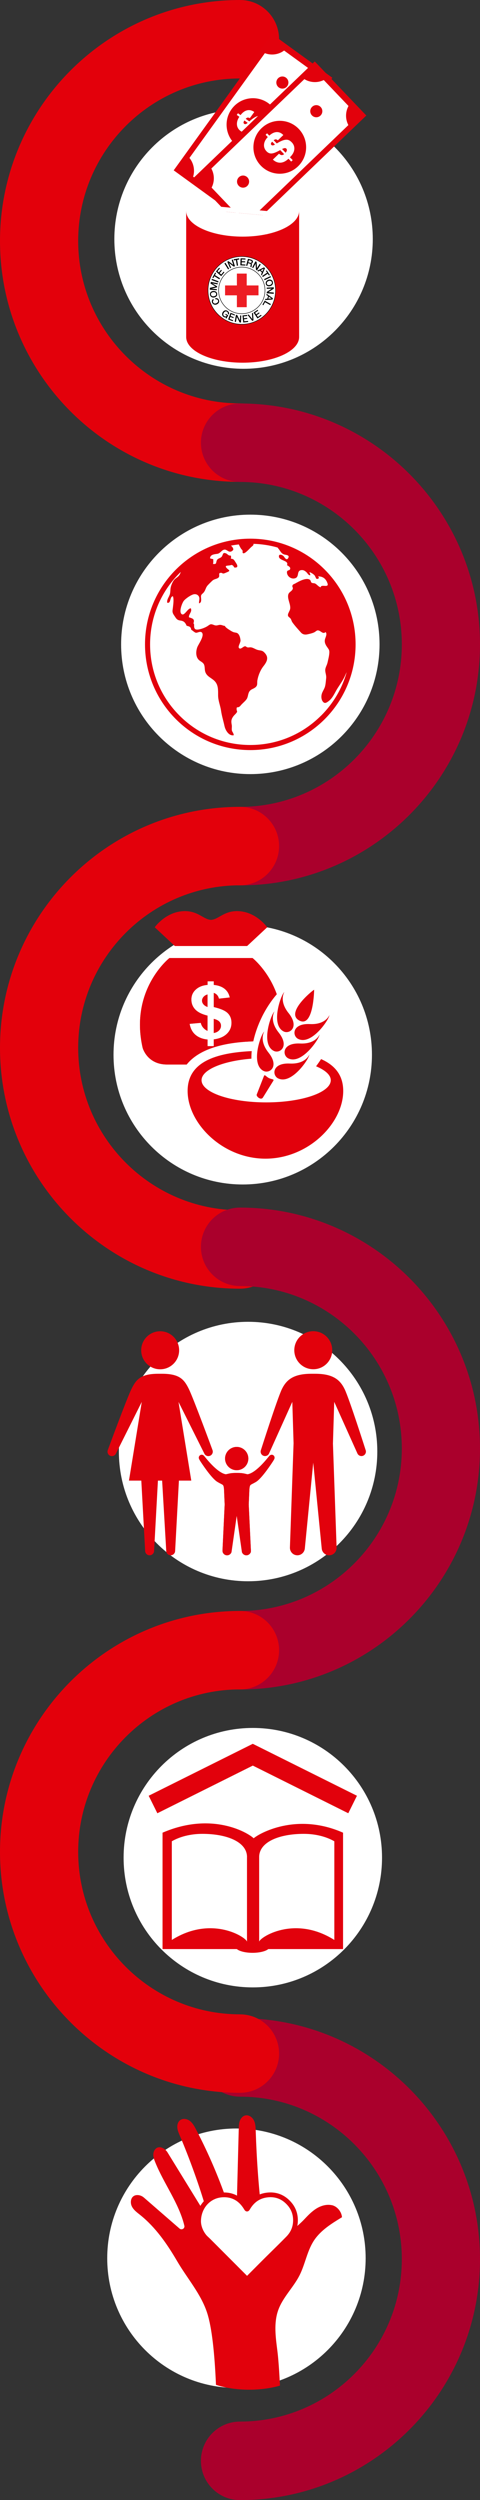
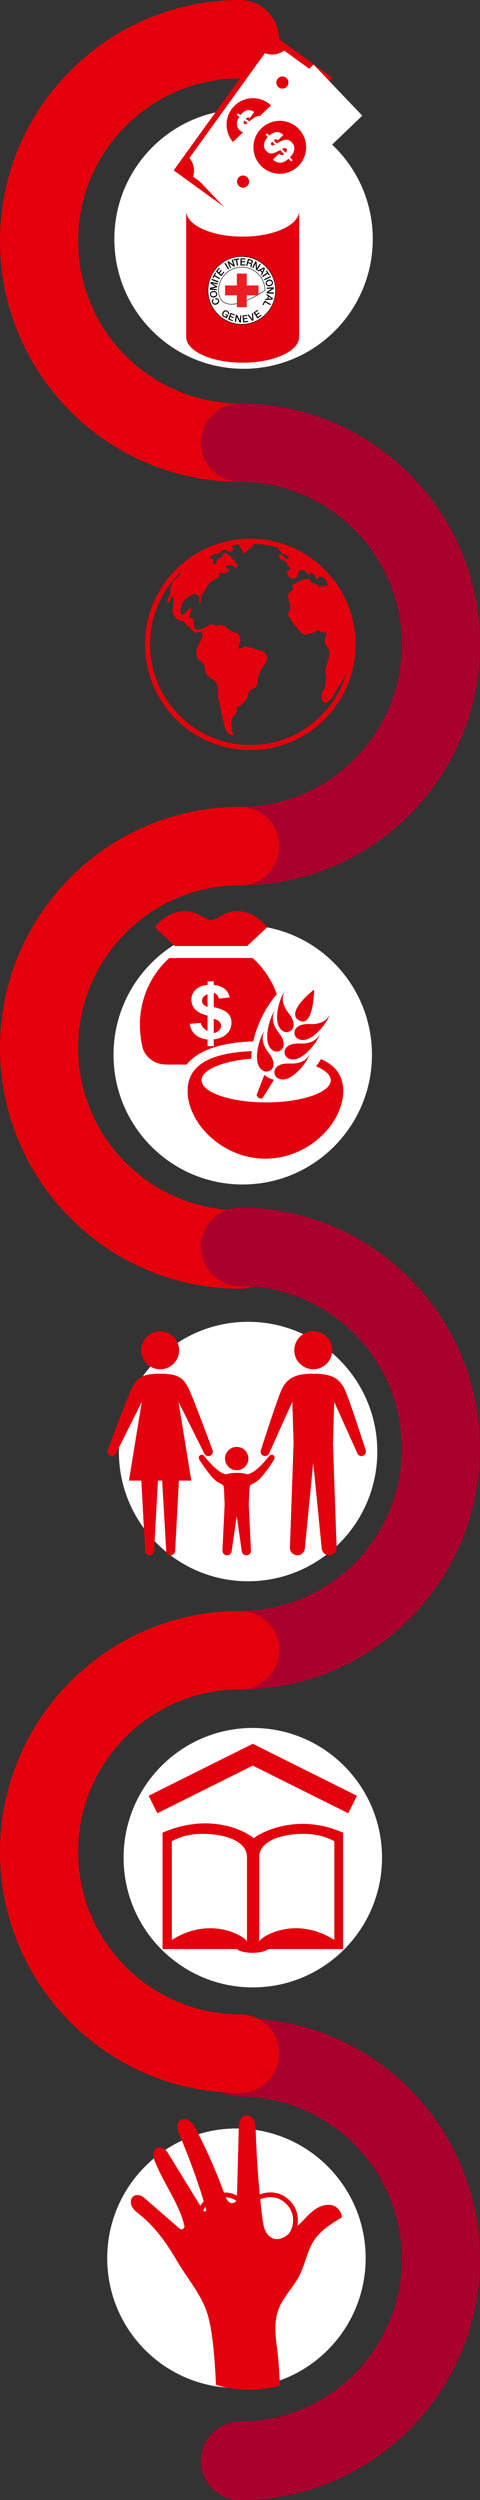
<svg xmlns="http://www.w3.org/2000/svg" width="202" height="1051" viewBox="0 0 202 1051" fill="none">
  <rect x="0" y="0" width="202" height="1051" fill="#333333" stroke="none" />
-   <path d="M159.722 270.888C159.722 301.005 135.376 325.423 105.346 325.423C75.305 325.423 50.959 301.005 50.971 270.888C50.971 240.771 75.317 216.354 105.346 216.354C135.387 216.354 159.722 240.771 159.722 270.888Z" fill="white" />
-   <path d="M105.335 226.447C80.86 226.447 61.023 246.343 61.023 270.888C61.023 295.434 80.86 315.329 105.335 315.329C129.809 315.329 149.658 295.434 149.658 270.888C149.658 246.343 129.821 226.447 105.335 226.447Z" fill="white" />
  <path d="M105.335 226.447C80.86 226.447 61.023 246.343 61.023 270.888C61.023 295.434 80.86 315.329 105.335 315.329C129.809 315.329 149.646 295.434 149.646 270.888C149.646 246.343 129.809 226.447 105.335 226.447ZM135.155 300.795C127.194 308.779 116.596 313.185 105.335 313.185C94.074 313.185 83.475 308.779 75.515 300.795C67.543 292.811 63.161 282.182 63.161 270.888C63.161 259.594 67.543 248.965 75.515 240.981C75.701 240.795 75.898 240.62 76.084 240.433C75.933 240.888 75.77 241.343 75.503 241.739C74.875 242.671 73.829 243.044 73.167 243.93C72.563 244.734 72.086 245.946 71.865 246.844C71.621 247.811 71.773 249 71.424 249.967C70.994 251.203 70.204 251.937 70.355 253.359C72.063 253.872 71.319 250.818 72.772 250.655C73.225 251.797 72.935 253.918 72.795 255.154C72.609 256.855 72.284 257.287 73.307 258.755C74.108 259.921 74.376 260.69 75.933 260.876C77.362 261.051 77.955 261.692 78.559 263.079C79.663 263.312 80.326 263.499 80.465 264.723C80.942 264.991 81.848 265.853 82.348 265.981C83.08 266.168 84.3 265.131 84.986 265.935C86.136 267.275 83.522 270.795 83.057 272.007C82.371 273.779 82.266 276.389 83.952 277.66C84.812 278.313 85.73 278.627 86.009 279.816C86.264 280.912 86.067 281.832 86.555 282.87C87.31 284.49 89.042 285.026 90.274 286.261C91.889 287.881 91.784 289.991 91.784 292.287C91.784 294.583 92.702 296.518 93.016 298.721C93.342 300.993 94.016 303.103 94.492 305.294C94.852 306.949 96.27 309.443 98.327 309.105C98.466 308.324 97.665 307.707 97.56 306.938C97.467 306.238 97.665 305.504 97.525 304.746C97.246 303.254 97.258 302.38 98.246 301.075C98.594 300.62 99.071 300.236 99.431 299.781C100.128 298.884 99.594 299.152 99.57 298.173C99.536 296.949 99.896 297.555 100.628 297.171C101.012 296.972 101.43 296.378 101.72 296.075C102.36 295.411 103.347 294.606 103.847 293.814C104.405 292.928 104.335 291.681 104.905 290.76C105.567 289.711 106.485 289.7 107.403 289.012C108.589 288.126 108.1 287.182 108.321 285.958C108.682 283.919 109.6 281.658 110.89 280.038C112.505 277.986 113.202 276.25 111.227 274.28C110.25 273.312 109.751 273.569 108.461 273.231C107.473 272.974 106.59 272.252 105.59 272.135C104.998 272.065 104.637 272.275 104.091 272.135C103.58 271.995 103.65 271.692 103.103 271.692C102.302 271.692 101.186 273.382 100.5 272.31C100.128 271.716 101.267 270.061 101.221 269.257C101.163 268.277 100.791 266.669 99.826 266.133C99.466 265.935 98.653 265.9 98.211 265.725C97.688 265.527 97.177 265.201 96.7 264.897C96.084 264.501 94.91 263.814 94.632 263.114C93.876 263.079 93.376 262.671 92.609 262.683C91.924 262.683 91.471 263.009 90.727 262.928C90.076 262.858 89.379 262.345 88.681 262.438C88.217 262.508 87.519 263.114 87.124 263.336C86.055 263.942 84.916 264.373 83.742 264.594C81.918 264.932 81.593 264.233 81.697 262.543L81.418 261.995C82.092 260.107 80.872 259.967 79.524 259.513C79.338 258.161 80.988 257.205 80.302 255.725C78.908 255.655 77.374 259.606 76.2 257.893C75.422 256.762 76.607 253.615 77.293 252.66C77.99 251.692 80.5 249.956 81.686 249.804C82.604 249.688 83.417 250.096 83.766 250.911C84.149 251.797 83.65 252.636 83.766 253.639C84.939 253.359 84.637 251.855 84.591 251.051C84.509 249.711 85.207 249.804 85.892 248.837C86.52 247.951 86.613 246.937 87.391 246.086C87.996 245.422 88.705 244.722 89.379 244.105C90.134 243.405 90.994 243.464 91.773 242.951C92.958 242.17 91.389 240.713 93.132 240.818C93.748 240.853 93.446 241.238 94.271 241.063C94.62 240.981 95.271 240.655 95.631 240.515C97.293 239.839 96.119 239.653 95.352 238.767C94.376 237.648 95.759 237.846 96.758 237.671C97.49 237.543 97.339 237.31 97.99 237.741C98.559 238.126 98.222 238.627 99.048 238.604C100.628 238.545 99.536 236.96 99.175 236.436C98.571 235.538 98.42 234.909 97.153 234.874C97.269 234.466 97.293 233.942 97.107 233.545C96.038 233.685 95.852 232.904 95.038 232.601C93.679 232.077 93.899 233.196 93.342 233.965C92.772 234.757 91.68 234.618 91.25 235.573C90.82 236.576 91.227 237.333 89.623 237.065C89.844 236.459 89.762 235.69 89.727 235.049C89.263 234.99 88.832 234.874 88.403 234.734C88.403 233.126 90.181 232.997 91.389 232.834C92.737 232.659 93.179 231.284 94.388 231.051C95.515 230.83 96.317 232.659 97.711 231.599C98.501 230.993 98.141 230.643 97.851 230.06C97.769 229.909 97.374 229.559 97.269 229.408C97.269 229.396 97.246 229.373 97.246 229.361C98.327 229.151 99.408 228.988 100.512 228.872C100.721 229.466 101.163 230.2 101.407 230.62C101.593 230.923 101.93 231.133 102.069 231.459C102.232 231.844 101.848 232.31 102.325 232.566C103.069 232.962 105.23 230.375 105.741 229.955C106.404 229.419 106.811 229.128 106.659 228.615C110.134 228.72 113.528 229.244 116.793 230.165C117.06 230.492 117.328 230.83 117.583 231.203C118.153 232.007 118.525 232.729 119.559 233.079C120.163 233.289 122.081 233.254 121.279 234.618C120.547 235.888 119.733 234.221 119.361 233.825C118.85 233.277 117.328 232.659 117.374 233.93C117.444 235.818 121.697 235.515 120.779 237.59C121.291 237.893 122.29 238.394 122.127 239.128C121.918 240.049 120.733 239.454 120.756 240.632C120.791 242.298 122.604 243.662 124.277 243.067C126.067 242.426 124.719 239.932 126.776 239.676C127.589 239.571 128.066 239.816 128.786 240.387C129.379 240.853 129.762 241.925 130.576 241.832C130.657 241.331 130.285 240.958 130.216 240.503C130.843 240.667 132.11 241.447 132.47 242.007C133.016 242.834 132.958 244.035 134.295 242.963C134.097 242.799 133.993 242.426 133.888 242.298C135.596 242.298 136.793 243.009 137.525 244.501C139.164 247.823 135.143 245.189 134.934 246.914C133.946 246.599 133.504 245.795 132.645 245.317C132.238 245.095 131.482 245.212 131.169 244.979C130.739 244.664 130.843 244.081 130.46 243.778C128.972 242.555 125.567 244.536 124.196 245.317C123.824 245.527 123.429 245.55 123.173 245.958C122.743 246.646 123.348 246.832 123.22 247.473C123.022 248.394 121.825 248.813 121.465 249.559C120.593 251.331 122.36 253.872 122.127 255.83C121.999 256.925 120.826 258.103 121.267 259.023C121.465 259.42 122.139 259.746 122.395 260.212C122.627 260.632 122.732 261.18 123.045 261.622C124.045 263.033 125.497 264.618 126.671 265.935C127.345 266.681 128.252 266.891 129.263 266.692C130.099 266.518 131.355 266.238 132.133 265.877C133.167 265.387 133.307 264.688 134.388 265.154C135.248 265.527 136.015 266.634 137.014 265.713C137.839 266.529 136.921 267.951 136.735 268.849C136.491 270.014 136.956 271.016 137.665 272.007C138.513 273.196 138.722 273.406 138.548 274.979C138.409 276.215 138.095 277.345 137.828 278.569C137.572 279.734 136.828 280.632 136.875 281.867C136.91 283.01 137.409 283.93 137.258 285.154C137.13 286.238 137.061 287.52 136.782 288.581C136.491 289.665 135.736 290.62 135.41 291.728C135.108 292.777 135.19 294.152 135.922 295.014C136.689 295.923 137.444 295.399 138.351 294.711C140.117 293.359 140.93 291.075 142.104 289.257C143.313 287.392 144.521 285.702 145.323 283.779C145.498 283.371 145.695 282.963 145.904 282.567C143.964 289.385 140.326 295.632 135.19 300.784" fill="#E2010C" />
  <path d="M156.526 443.407C156.526 473.524 132.18 497.941 102.15 497.941C72.11 497.941 47.763 473.524 47.775 443.407C47.775 413.29 72.121 388.873 102.15 388.873C132.191 388.873 156.526 413.29 156.526 443.407Z" fill="white" />
  <path d="M86.787 403.314C63.556 403.314 63.522 439.515 86.787 439.515C110.053 439.515 110.053 403.314 86.787 403.314Z" fill="white" />
  <path d="M141.07 454.654C141.07 448.792 128.194 444.037 112.307 444.037C96.421 444.037 83.545 448.792 83.545 454.654C83.545 460.517 96.421 465.272 112.307 465.272C128.194 465.272 141.07 460.517 141.07 454.654Z" fill="white" />
  <path d="M92.284 429.456C92.761 429.946 92.993 430.528 92.993 431.216C92.993 431.974 92.726 432.638 92.156 433.209C91.587 433.769 90.866 434.118 89.96 434.258V428.314C91.029 428.582 91.808 428.955 92.296 429.456M85.032 420.703C85.032 421.239 85.23 421.74 85.614 422.195C85.997 422.673 86.578 423.034 87.345 423.326V418.057C86.636 418.244 86.067 418.605 85.648 419.083C85.23 419.584 85.021 420.109 85.021 420.703M101.325 383.127C94.55 382.381 92.18 386.554 88.798 386.717C85.393 386.554 83.045 382.381 76.258 383.127C69.344 383.908 65.137 389.805 65.137 389.805L73.574 397.684H103.998L112.447 389.805C112.447 389.805 108.24 383.896 101.325 383.127ZM78.548 447.51H70.297C61.86 447.51 60.024 440.459 60.024 440.459C54.492 416.018 71.296 402.754 71.296 402.754H106.288C106.288 402.754 112.923 407.999 116.479 417.964C114.144 420.68 111.994 423.885 110.204 427.533C108.519 430.983 107.322 434.444 106.578 437.778C98.037 438.069 84.893 439.584 78.559 447.522M87.345 426.985V433.361C86.706 433.104 86.113 432.673 85.579 432.09C85.044 431.496 84.695 430.796 84.498 429.992L79.803 430.412C80.163 432.405 80.988 433.955 82.29 435.051C83.591 436.146 85.276 436.811 87.357 437.009V439.783H89.972V436.939C92.307 436.647 94.132 435.878 95.457 434.619C96.77 433.361 97.421 431.81 97.421 429.981C97.421 428.326 96.909 426.974 95.852 425.925C94.817 424.876 92.853 424.025 89.972 423.349V417.393C91.145 417.813 91.854 418.64 92.133 419.829L96.689 419.328C96.386 417.813 95.654 416.589 94.527 415.68C93.4 414.782 91.877 414.223 89.972 414.036V412.521H87.357V414.036C85.288 414.2 83.638 414.852 82.394 415.994C81.151 417.125 80.535 418.524 80.535 420.179C80.535 421.834 81.081 423.221 82.185 424.386C83.289 425.54 85.009 426.391 87.368 426.962M135.12 445.225C134.446 446.298 133.725 447.277 133.016 448.256C136.828 449.853 139.199 451.881 139.199 454.107C139.199 459.258 127.032 463.431 112.017 463.431C97.002 463.431 84.823 459.258 84.823 454.107C84.823 449.701 93.795 446.018 105.8 445.051C105.8 444.013 105.823 442.976 105.927 441.869C90.622 442.591 78.954 446.508 78.954 458.617C78.954 472.207 93.621 487.091 111.703 487.091C129.786 487.091 144.44 472.207 144.44 458.617C144.44 451.939 140.861 447.766 135.12 445.225ZM110.727 461.263L115.062 454.282C115.422 453.594 114.213 453.757 113.121 453.186C112.029 452.626 111.447 451.566 111.11 452.254L108.042 460.109C107.671 460.855 109.913 462.848 110.727 461.251M112.993 442.498C108.821 437.265 111.227 433.629 111.227 433.629C109.844 434.643 105.242 447.312 110.89 450.202C113.435 451.496 117.7 448.384 112.993 442.498ZM117.281 434.072C113.098 428.838 115.527 425.19 115.527 425.19C114.144 426.204 109.53 438.873 115.189 441.776C117.723 443.081 121.976 439.957 117.281 434.072ZM121.453 425.901C117.258 420.68 119.675 417.02 119.675 417.02C118.304 418.034 113.69 430.692 119.35 433.605C121.883 434.887 126.137 431.787 121.465 425.901M116.991 453.314C122.65 456.216 130.169 445.027 130.181 443.326C130.181 443.326 128.647 447.405 121.976 447.102C114.469 446.741 114.469 452.02 116.991 453.326M121.267 444.899C126.927 447.801 134.457 436.612 134.481 434.899C134.481 434.899 132.935 439.002 126.265 438.675C118.746 438.326 118.734 443.605 121.267 444.899ZM125.439 436.729C131.099 439.631 138.618 428.442 138.618 426.729C138.618 426.729 137.095 430.831 130.425 430.505C122.906 430.144 122.906 435.424 125.439 436.729ZM126.009 429.048C132.005 432.125 132.203 416.053 132.203 416.053C130.832 416.88 120.001 425.983 126.009 429.048Z" fill="#E2010C" />
  <path d="M92.296 429.444C92.772 429.946 92.993 430.517 92.993 431.204C92.993 431.962 92.726 432.626 92.156 433.197C91.587 433.757 90.866 434.107 89.96 434.258V428.314C91.029 428.582 91.808 428.955 92.296 429.456M85.021 420.703C85.021 421.239 85.218 421.74 85.602 422.195C85.985 422.673 86.567 423.034 87.334 423.326V418.057C86.625 418.244 86.055 418.605 85.637 419.083C85.218 419.584 85.009 420.109 85.009 420.703M101.314 383.127C94.539 382.369 92.168 386.554 88.786 386.717C85.381 386.554 83.034 382.381 76.247 383.127C69.332 383.896 65.125 389.805 65.125 389.805L73.574 397.684H103.987L112.435 389.805C112.435 389.805 108.228 383.896 101.314 383.127ZM78.536 447.51H70.285C61.848 447.51 60.012 440.459 60.012 440.459C54.48 416.018 71.285 402.754 71.285 402.754H106.276C106.276 402.754 112.912 407.999 116.468 417.964C114.132 420.68 111.982 423.885 110.192 427.533C108.507 430.971 107.31 434.445 106.567 437.766C98.025 438.058 84.881 439.573 78.548 447.51M87.334 426.974V433.361C86.694 433.104 86.102 432.673 85.567 432.09C85.032 431.507 84.684 430.796 84.486 429.992L79.791 430.412C80.152 432.405 80.977 433.955 82.278 435.051C83.58 436.146 85.265 436.811 87.345 437.009V439.783H89.96V436.939C92.296 436.647 94.12 435.878 95.445 434.619C96.758 433.361 97.421 431.81 97.421 429.981C97.421 428.326 96.898 426.974 95.852 425.925C94.817 424.876 92.853 424.025 89.972 423.349V417.393C91.145 417.813 91.854 418.64 92.133 419.829L96.689 419.328C96.386 417.813 95.654 416.589 94.527 415.68C93.4 414.782 91.877 414.223 89.972 414.036V412.521H87.357V414.036C85.288 414.2 83.638 414.852 82.394 415.994C81.151 417.125 80.535 418.524 80.535 420.19C80.535 421.857 81.081 423.232 82.185 424.398C83.289 425.54 85.009 426.402 87.357 426.974" fill="#E2010C" />
  <path d="M158.781 610.204C158.781 640.321 134.434 664.738 104.405 664.738C74.364 664.738 50.018 640.321 50.029 610.204C50.029 580.087 74.376 555.669 104.405 555.669C134.446 555.669 158.781 580.087 158.781 610.204Z" fill="white" />
  <path d="M75.387 567.639C75.387 572.056 71.807 575.634 67.403 575.634C62.999 575.634 59.419 572.056 59.419 567.639C59.419 563.222 62.987 559.643 67.403 559.643C71.819 559.643 75.387 563.222 75.387 567.639ZM68.228 622.43L69.96 651.952C69.96 652.978 70.796 653.828 71.819 653.828C72.842 653.828 73.702 652.978 73.702 651.952L75.294 622.43H80.5L75.12 589.341L85.951 610.984C86.357 611.94 87.45 612.395 88.403 611.987C89.356 611.579 89.809 610.483 89.402 609.516C89.402 609.516 81.465 587.989 79.501 583.968C77.537 579.947 75.608 577.511 68.158 577.511H66.636C59.198 577.511 57.258 579.947 55.294 583.968C53.33 587.977 45.392 609.516 45.392 609.516C44.986 610.483 45.427 611.579 46.369 611.987C47.322 612.395 48.426 611.94 48.832 610.984L59.663 589.341L54.271 622.43H59.466L61.081 651.952C61.081 652.978 61.929 653.828 62.952 653.828C63.975 653.828 64.846 652.978 64.846 651.952L66.462 622.43H68.228ZM131.843 559.62C127.427 559.62 123.847 563.198 123.847 567.616C123.847 572.033 127.427 575.611 131.843 575.611C136.259 575.611 139.815 572.033 139.815 567.616C139.815 563.198 136.247 559.62 131.843 559.62ZM140.117 606.718L140.652 589.317L150.39 610.973C150.797 611.917 151.901 612.371 152.842 611.963C153.807 611.544 154.248 610.46 153.842 609.492C153.842 609.492 146.973 587.954 145.021 583.956C143.057 579.947 140.036 577.511 132.598 577.511H131.064C123.615 577.511 120.593 579.947 118.629 583.956C116.689 587.965 109.832 609.492 109.832 609.492C109.425 610.46 109.855 611.544 110.808 611.963C111.761 612.371 112.877 611.917 113.249 610.973L123.011 589.317L123.545 606.718L122.011 650.46C121.907 652.197 123.196 653.7 124.916 653.817C124.998 653.828 125.079 653.828 125.137 653.828C126.787 653.828 128.159 652.558 128.287 650.903L131.819 614.877L135.387 650.903C135.492 652.558 136.875 653.828 138.502 653.828C138.583 653.828 138.653 653.828 138.734 653.817C140.466 653.7 141.756 652.197 141.651 650.46L140.105 606.718H140.117ZM99.617 608.269C96.898 608.269 94.713 610.46 94.713 613.164C94.713 615.868 96.898 618.059 99.617 618.059C102.336 618.059 104.51 615.868 104.51 613.164C104.51 610.46 102.313 608.269 99.617 608.269ZM99.617 637.173C99.617 637.173 101.825 652.523 101.825 652.546C102.127 653.304 102.824 653.84 103.684 653.84C104.544 653.84 105.3 653.257 105.567 652.453C105.567 652.406 105.637 651.497 105.567 651.346L104.672 632.476L104.951 625.996C105.207 623.793 105.253 624.458 107.752 622.954C110.309 621.416 114.632 614.679 114.852 614.353C115.062 614.015 115.457 613.42 115.526 613.035C115.654 612.359 115.224 611.718 114.55 611.579C114.039 611.497 113.609 611.765 113.284 612.115C112.958 612.476 107.961 619.143 104.207 619.784C103.371 619.656 102.464 619.213 100.07 619.213H99.129C96.77 619.213 95.863 619.667 95.015 619.784C91.261 619.143 86.264 612.476 85.927 612.115C85.614 611.753 85.195 611.485 84.672 611.579C84.01 611.718 83.556 612.359 83.684 613.035C83.754 613.42 84.149 614.003 84.358 614.353C84.579 614.679 88.925 621.427 91.471 622.954C93.969 624.458 94.027 623.793 94.271 625.996L94.55 632.476L93.655 651.346C93.609 651.497 93.655 652.406 93.69 652.453C93.957 653.257 94.666 653.84 95.561 653.84C96.41 653.84 97.118 653.304 97.409 652.546C97.409 652.535 99.617 637.173 99.617 637.173Z" fill="#E2010C" />
  <path d="M99.617 608.257C96.898 608.257 94.713 610.448 94.713 613.152C94.713 615.856 96.898 618.047 99.617 618.047C102.336 618.047 104.51 615.856 104.51 613.152C104.51 610.448 102.313 608.257 99.617 608.257ZM99.617 637.162C99.617 637.162 101.825 652.511 101.825 652.535C102.127 653.292 102.824 653.828 103.684 653.828C104.544 653.828 105.3 653.246 105.567 652.441C105.567 652.395 105.637 651.486 105.567 651.334L104.672 632.465L104.951 625.984C105.207 623.781 105.253 624.446 107.752 622.942C110.309 621.404 114.632 614.667 114.852 614.341C115.062 614.003 115.457 613.408 115.526 613.024C115.654 612.348 115.224 611.707 114.55 611.567C114.039 611.485 113.609 611.753 113.284 612.103C112.958 612.464 107.961 619.131 104.207 619.772C103.371 619.644 102.464 619.201 100.07 619.201H99.129C96.77 619.201 95.863 619.656 95.015 619.772C91.261 619.131 86.264 612.464 85.927 612.103C85.614 611.742 85.195 611.474 84.672 611.567C84.01 611.707 83.556 612.348 83.684 613.024C83.754 613.408 84.149 613.991 84.358 614.341C84.579 614.667 88.925 621.415 91.471 622.942C93.969 624.446 94.027 623.781 94.271 625.984L94.55 632.465L93.655 651.334C93.609 651.486 93.655 652.395 93.69 652.441C93.957 653.246 94.666 653.828 95.561 653.828C96.41 653.828 97.118 653.292 97.409 652.535C97.409 652.523 99.617 637.162 99.617 637.162Z" fill="#E2010C" />
  <path d="M160.768 780.94C160.768 811.056 136.422 835.474 106.392 835.474C76.351 835.474 52.005 811.056 52.017 780.94C52.017 750.823 76.363 726.405 106.392 726.405C136.433 726.405 160.768 750.823 160.768 780.94Z" fill="white" />
  <path d="M153.877 949.321C153.877 979.438 129.53 1003.86 99.501 1003.86C69.46 1003.86 45.114 979.438 45.125 949.321C45.125 919.204 69.472 894.787 99.501 894.787C129.542 894.787 153.877 919.204 153.877 949.321Z" fill="white" />
  <path d="M139.664 927.036C137.421 926.547 135.062 927.246 133.109 928.47C131.169 929.682 129.565 931.372 127.996 933.038C126.16 934.985 124.184 936.477 122.29 938.377C120.407 940.276 117.723 941.873 115.166 941.092C113.539 940.591 112.307 939.192 111.61 937.642C110.913 936.08 110.669 934.367 110.448 932.666C108.868 920.416 108.019 908.085 107.612 895.742C107.566 894.25 107.508 892.689 106.834 891.36C106.16 890.02 104.672 888.971 103.22 889.309C102.139 889.553 101.325 890.509 100.93 891.558C100.547 892.607 100.512 893.749 100.477 894.856L99.71 924.169C99.663 925.789 97.851 926.745 96.526 925.824C95.457 925.09 94.969 923.796 94.539 922.584C91.134 913.155 87.101 903.971 82.453 895.101C81.778 893.807 81.058 892.49 79.896 891.605C78.745 890.73 77.025 890.416 75.852 891.267C74.899 891.954 74.527 893.236 74.62 894.402C74.713 895.579 75.189 896.675 75.654 897.759C79.547 906.826 84.091 919.32 86.776 928.808C86.985 929.542 85.985 929.997 85.579 929.356L70.471 904.798C69.983 904.041 69.309 903.4 68.495 903.015C66.067 901.873 64.614 903.784 64.521 905.579C64.463 906.733 64.87 907.852 65.3 908.924C68.972 918.027 75.317 926.232 77.583 935.649C77.862 936.815 76.468 937.654 75.561 936.861L60.616 923.878C59.931 923.283 59.094 922.875 58.187 922.794C55.143 922.514 54.504 925.614 55.503 927.584C56.258 929.076 57.664 930.09 58.966 931.127C65.486 936.337 70.332 943.353 74.55 950.568C78.757 957.782 84.544 964.286 87.147 972.235C89.181 978.4 90.332 989.543 90.889 1002.56C94.829 1003.84 99.64 1004.6 104.858 1004.6C109.635 1004.6 114.074 1003.96 117.827 1002.88C117.502 996.547 117.13 991.361 116.723 988.202C115.991 982.503 115.155 976.535 117.095 971.127C119.024 965.743 123.452 961.64 126.044 956.547C128.449 951.815 129.216 946.29 132.145 941.861C134.98 937.572 139.524 934.763 143.917 932.094C143.754 929.798 141.918 927.514 139.687 927.024" fill="#E2010C" />
-   <path d="M83.568 933.913C83.568 927.817 87.787 923.155 93.342 922.724C97.851 922.386 101.232 924.356 103.557 928.19C103.94 928.82 103.963 928.843 104.347 928.202C106.113 925.207 108.658 923.295 112.11 922.794C116.003 922.234 119.28 923.517 121.848 926.512C123.568 928.517 124.37 930.871 124.347 933.493C124.324 936.372 123.255 938.866 121.244 940.918C119.292 942.911 117.316 944.869 115.329 946.815C111.761 950.3 108.263 953.855 104.73 957.386C104.01 958.109 103.928 958.109 103.208 957.386C98.037 952.211 92.877 947.037 87.705 941.862C87.124 941.279 86.485 940.778 85.962 940.125C84.37 938.132 83.615 935.859 83.568 933.89" fill="white" />
  <path d="M83.568 933.913C83.568 927.817 87.787 923.155 93.342 922.724C97.851 922.386 101.232 924.356 103.557 928.19C103.94 928.82 103.963 928.843 104.347 928.202C106.113 925.207 108.658 923.295 112.11 922.794C116.003 922.234 119.28 923.517 121.848 926.512C123.568 928.517 124.37 930.871 124.347 933.493C124.324 936.372 123.255 938.866 121.244 940.918C119.292 942.911 117.316 944.869 115.329 946.815C111.761 950.3 108.263 953.855 104.73 957.386C104.01 958.109 103.928 958.109 103.208 957.386C98.037 952.211 92.877 947.037 87.705 941.862C87.124 941.279 86.485 940.778 85.962 940.125C84.37 938.132 83.615 935.859 83.568 933.89" stroke="#E2010C" stroke-width="2" stroke-miterlimit="10" />
  <path d="M0 101.295C0 45.443 45.311 0 101 0C110.088 0 117.444 7.389 117.444 16.492C117.444 25.595 110.076 32.984 101 32.984C63.452 32.984 32.9 63.625 32.9 101.283C32.9 138.941 63.452 169.582 101 169.582C110.088 169.582 117.444 176.971 117.444 186.074C117.444 195.177 110.076 202.566 101 202.566C45.311 202.589 0 157.146 0 101.295Z" fill="#E3000B" />
  <g style="mix-blend-mode:multiply">
    <path d="M84.556 355.691C84.556 346.577 91.924 339.199 101 339.199C138.548 339.199 169.1 308.558 169.1 270.9C169.1 233.242 138.548 202.601 101 202.601C91.912 202.601 84.556 195.212 84.556 186.109C84.556 177.006 91.924 169.617 101 169.617C156.689 169.617 202 215.06 202 270.912C202 326.763 156.689 372.206 101 372.206C91.912 372.206 84.556 364.817 84.556 355.714V355.691Z" fill="#AA002C" />
  </g>
  <g style="mix-blend-mode:multiply">
    <path d="M0 440.482C0 384.63 45.311 339.187 101 339.187C110.088 339.187 117.444 346.576 117.444 355.679C117.444 364.793 110.076 372.171 101 372.171C63.452 372.171 32.9 402.812 32.9 440.47C32.9 478.128 63.452 508.769 101 508.769C110.088 508.769 117.444 516.158 117.444 525.261C117.444 534.375 110.076 541.753 101 541.753C45.311 541.776 0 496.345 0 440.482Z" fill="#E3000B" />
  </g>
  <g style="mix-blend-mode:multiply">
    <path d="M84.556 693.724C84.556 684.61 91.924 677.232 101 677.232C138.548 677.232 169.1 646.591 169.1 608.933C169.1 571.276 138.548 540.634 101 540.634C91.912 540.634 84.556 533.245 84.556 524.142C84.556 515.04 91.924 507.65 101 507.65C156.689 507.65 202 553.094 202 608.945C202 664.796 156.689 710.24 101 710.24C91.912 710.24 84.556 702.85 84.556 693.748V693.724Z" fill="#AA002C" />
  </g>
  <g style="mix-blend-mode:multiply">
    <path d="M84.556 1034.5C84.556 1025.38 91.924 1018 101 1018C138.548 1018 169.1 987.363 169.1 949.705C169.1 912.048 138.548 881.406 101 881.406C91.912 881.406 84.556 874.017 84.556 864.914C84.556 855.812 91.924 848.422 101 848.422C156.689 848.422 202 893.866 202 949.717C202 1005.57 156.689 1051.01 101 1051.01C91.912 1051.01 84.556 1043.62 84.556 1034.52V1034.5Z" fill="#AA002C" />
  </g>
  <g style="mix-blend-mode:multiply">
    <path d="M0 778.515C0 722.664 45.311 677.221 101 677.221C110.088 677.221 117.444 684.61 117.444 693.713C117.444 702.827 110.076 710.205 101 710.205C63.452 710.205 32.9 740.846 32.9 778.504C32.9 816.161 63.452 846.803 101 846.803C110.088 846.803 117.444 854.192 117.444 863.295C117.444 872.409 110.076 879.787 101 879.787C45.311 879.787 0 834.343 0 778.492V778.515Z" fill="#E3000B" />
  </g>
  <path d="M156.875 100.502C156.875 130.619 132.528 155.036 102.499 155.036C72.458 155.036 48.112 130.619 48.123 100.502C48.123 70.385 72.47 45.968 102.499 45.968C132.54 45.968 156.875 70.385 156.875 100.502Z" fill="white" />
  <mask id="mask0_4_278" style="mask-type:luminance" maskUnits="userSpaceOnUse" x="44" y="6" width="118" height="159">
    <path d="M161.942 6.387H44.44V164.862H161.942V6.387Z" fill="white" />
  </mask>
  <g mask="url(#mask0_4_278)">
    <path d="M78.35 88.672V141.668C78.35 147.635 88.995 152.472 102.116 152.472C115.236 152.472 125.881 147.635 125.881 141.668V88.672H78.35Z" fill="#E2010C" />
    <path d="M125.881 88.672C125.881 94.639 115.236 99.476 102.116 99.476C88.995 99.476 78.35 94.639 78.35 88.672C78.35 82.705 88.984 77.868 102.116 77.868C115.248 77.868 125.881 82.705 125.881 88.672Z" fill="white" />
    <path d="M115.654 121.761C115.654 129.512 109.391 135.794 101.662 135.794C93.934 135.794 87.671 129.512 87.671 121.761C87.671 114.01 93.934 107.728 101.662 107.728C109.391 107.728 115.654 114.01 115.654 121.761Z" fill="white" />
    <path d="M114.202 90.817L92.063 88.765C90.901 88.66 90.041 87.623 90.146 86.458C90.25 85.292 91.285 84.43 92.447 84.534L114.585 86.586C115.747 86.691 116.607 87.728 116.503 88.894C116.398 90.059 115.364 90.921 114.202 90.817Z" fill="white" />
    <path d="M114.169 15.625L74.034 71.293L98.058 88.714L138.193 33.047L114.169 15.625Z" fill="white" />
    <path d="M95.329 67.308C96.468 68.136 96.724 69.733 95.898 70.875C95.073 72.017 93.481 72.273 92.342 71.446C91.203 70.618 90.948 69.022 91.773 67.879C92.598 66.737 94.19 66.481 95.329 67.308Z" fill="black" />
    <path d="M120.326 32.634C121.465 33.462 121.721 35.059 120.896 36.201C120.07 37.343 118.49 37.599 117.339 36.772C116.201 35.944 115.945 34.359 116.77 33.206C117.595 32.063 119.187 31.807 120.326 32.634Z" fill="#E2010C" />
    <path d="M73.097 71.609L98.525 90.047L139.861 32.693L114.434 14.254L73.097 71.609ZM133.156 38.019L101.337 82.157C98.734 81.213 95.829 81.597 93.574 83.183L81.279 74.266C82.092 71.562 81.523 68.602 79.722 66.399L111.471 22.355C114.179 23.403 117.247 22.972 119.559 21.247L131.761 30.093C130.878 32.786 131.39 35.77 133.156 38.007" fill="#E2010C" />
    <path d="M102.801 52.075C103.15 52.331 103.661 52.18 104.231 51.644L102.871 50.653C102.511 51.143 102.255 51.679 102.801 52.075Z" fill="#E2010C" />
    <path d="M107.543 52.949L109.263 54.196C109.67 53.52 109.786 52.844 109.251 52.46C108.786 52.122 108.275 52.401 107.543 52.938" fill="black" />
    <path d="M97.456 45.886C93.865 50.863 94.98 57.821 99.942 61.422C104.905 65.024 111.843 63.905 115.434 58.928C119.025 53.951 117.909 46.993 112.947 43.392C107.984 39.791 101.047 40.909 97.456 45.886ZM111.413 55.758L112.761 56.737L112.249 57.448L110.901 56.469C108.833 59.336 106.346 59.231 104.51 58.007L106.613 55.094C107.101 55.42 107.926 55.898 108.751 54.919L106.834 53.532C106.462 53.823 106.09 54.138 105.649 54.464C104.068 55.595 102.813 56.212 101.267 55.082C99.048 53.474 99.489 50.828 100.733 49.103L99.64 48.31L100.152 47.599L101.244 48.392C102.627 46.492 104.777 45.478 107.008 47.087L105.126 49.686C104.359 49.254 104.022 49.348 103.394 49.942L104.916 51.049C108.24 48.077 109.6 48.404 111.134 49.511C112.621 50.583 113.504 52.867 111.413 55.758Z" fill="#E2010C" />
    <path d="M131.948 27.134L82.47 74.638L102.978 96.124L152.457 48.62L131.948 27.134Z" fill="white" />
    <path d="M104.126 74.569C105.102 75.583 105.068 77.203 104.045 78.183C103.034 79.162 101.418 79.126 100.454 78.101C99.478 77.087 99.513 75.467 100.535 74.499C101.546 73.52 103.162 73.555 104.126 74.581" fill="#E2010C" />
-     <path d="M134.946 44.989C135.922 46.003 135.887 47.623 134.864 48.59C133.853 49.569 132.238 49.534 131.273 48.509C130.297 47.495 130.332 45.874 131.355 44.907C132.366 43.928 133.981 43.963 134.946 44.989Z" fill="#E2010C" />
-     <path d="M81.488 74.779L103.185 97.507L154.155 48.567L132.459 25.839L81.488 74.767V74.779ZM146.602 52.588L107.368 90.257C104.975 88.859 102.046 88.707 99.547 89.861L89.053 78.87C90.343 76.364 90.308 73.346 88.937 70.851L128.089 33.264C130.564 34.791 133.656 34.919 136.247 33.648L146.66 44.557C145.312 47.052 145.277 50.07 146.602 52.588Z" fill="#E2010C" />
    <path d="M114.225 60.933C114.527 61.248 115.05 61.189 115.713 60.77L114.55 59.558C114.12 59.977 113.76 60.455 114.225 60.945" fill="#E2010C" />
    <path d="M118.711 62.658L120.187 64.196C120.71 63.602 120.942 62.961 120.489 62.483C120.094 62.075 119.548 62.25 118.711 62.646" fill="#E2010C" />
    <path d="M110.065 53.882C105.637 58.124 105.486 65.175 109.728 69.604C113.958 74.045 120.989 74.196 125.405 69.942C129.832 65.7 129.983 58.648 125.753 54.219C121.523 49.779 114.492 49.627 110.076 53.882M122.023 66.119L123.173 67.32L122.546 67.926L121.395 66.725C118.85 69.173 116.421 68.614 114.841 67.087L117.432 64.593C117.851 65.012 118.571 65.618 119.559 64.802L117.921 63.089C117.502 63.31 117.084 63.544 116.584 63.788C114.818 64.616 113.481 64.989 112.156 63.602C110.262 61.62 111.18 59.091 112.703 57.634L111.773 56.655L112.4 56.049L113.33 57.017C115.038 55.397 117.328 54.779 119.234 56.772L116.921 58.998C116.247 58.439 115.898 58.462 115.166 58.94L116.468 60.303C120.268 57.984 121.546 58.544 122.86 59.919C124.126 61.248 124.579 63.648 122.011 66.108" fill="#E2010C" />
    <path d="M92.97 86.925L92.796 88.817L113.174 90.706L113.348 88.814L92.97 86.925Z" fill="white" />
    <path d="M92.795 88.825L92.082 96.566L112.46 98.455L113.173 90.714L92.795 88.825Z" fill="white" />
    <path d="M101.755 107.821C109.588 107.821 115.968 114.232 115.968 122.075C115.968 129.919 109.577 136.33 101.755 136.33C93.934 136.33 87.543 129.931 87.543 122.075C87.543 114.22 93.923 107.821 101.755 107.821Z" fill="white" />
    <path d="M89.762 125.677C89.216 125.992 88.995 126.644 89.263 127.239C89.646 128.066 90.506 128.288 91.261 127.95C92.017 127.612 92.459 126.866 92.098 126.073C91.819 125.467 91.227 125.199 90.553 125.409L90.715 125.863C91.122 125.735 91.54 125.863 91.726 126.271C91.982 126.842 91.529 127.262 91.029 127.495C90.518 127.728 89.925 127.647 89.681 127.076C89.507 126.691 89.669 126.376 89.937 126.155L89.774 125.665L89.762 125.677ZM88.368 123.847C88.472 124.71 89.263 125.199 90.076 125.071C90.89 124.943 91.506 124.372 91.389 123.509C91.273 122.647 90.564 122.285 89.739 122.332C88.914 122.379 88.263 122.973 88.356 123.847M88.775 123.777C88.705 123.148 89.193 122.868 89.751 122.81C90.309 122.752 90.89 122.95 90.971 123.567C91.052 124.197 90.518 124.488 89.972 124.57C89.425 124.663 88.844 124.407 88.775 123.777ZM91.227 122.017L91.25 121.551L89.053 121.353L91.331 120.782L91.366 120.362L89.263 119.103L91.529 119.546L91.645 119.092L88.728 118.509L88.589 119.185L90.715 120.455L88.321 120.992L88.287 121.773L91.227 122.006V122.017ZM91.796 118.742L91.97 118.264L89.193 117.227L89.019 117.705L91.796 118.742ZM89.774 116.936L90.204 116.108L92.319 117.425L92.563 116.971L90.46 115.654L90.913 114.826L90.541 114.593L89.367 116.726L89.774 116.912V116.936ZM93.074 116.096L94.422 114.5L94.12 114.185L93.098 115.42L92.435 114.826L93.353 113.707L93.063 113.416L92.11 114.535L91.529 114.01L92.552 112.845L92.238 112.518L90.878 114.138L93.086 116.108L93.074 116.096ZM96.003 113.253L96.433 112.985L94.876 110.467L94.446 110.735L96.003 113.253ZM96.828 112.751L97.246 112.542L96.386 110.572H96.398L98.362 112.075L98.873 111.924L97.979 109.103L97.502 109.243L98.153 111.341H98.13L96.142 109.779L95.654 110.024L96.84 112.74L96.828 112.751ZM98.432 109.465L99.292 109.325L99.675 111.726L100.175 111.644L99.791 109.232L100.698 109.068L100.651 108.602L98.304 108.999L98.432 109.453V109.465ZM101.174 111.551L103.289 111.633V111.201L101.686 111.131L101.709 110.246L103.173 110.281V109.861L101.721 109.826V109.033L103.301 109.115V108.672L101.233 108.591L101.163 111.574L101.174 111.551ZM104.742 109.348L105.544 109.57C105.8 109.64 105.974 109.814 105.881 110.176C105.8 110.467 105.614 110.572 105.312 110.49L104.475 110.257L104.742 109.348ZM103.58 111.679L104.045 111.784L104.37 110.619L105.114 110.828C105.567 110.957 105.579 111.213 105.428 111.726C105.393 111.866 105.346 112.029 105.381 112.169L105.893 112.378C105.811 112.239 105.869 111.854 105.962 111.528C106.09 111.085 105.904 110.887 105.742 110.817C105.835 110.805 106.218 110.77 106.381 110.234C106.52 109.756 106.311 109.348 105.707 109.173L104.37 108.8L103.58 111.679ZM106.113 112.472L106.555 112.682L107.554 110.793L107.717 113.381L108.136 113.696L109.716 111.201L109.309 110.887L108.136 112.728L107.984 110.094L107.496 109.849L106.113 112.472ZM110.971 112.938L110.378 114.197L109.763 113.544L110.959 112.915L110.971 112.938ZM108.263 113.789L108.67 114.138L109.402 113.754L110.216 114.581L109.855 115.386L110.192 115.805L111.506 112.775L111.111 112.39L108.252 113.789H108.263ZM111.924 113.929L112.401 114.628L110.332 116.015L110.611 116.446L112.668 115.059L113.191 115.828L113.563 115.607L112.249 113.661L111.901 113.929H111.924ZM111.145 117.32L111.355 117.786L114.039 116.516L113.83 116.062L111.157 117.332L111.145 117.32ZM114.806 118.521C114.574 117.682 113.76 117.344 112.97 117.6C112.18 117.868 111.657 118.556 111.878 119.395C112.098 120.211 112.9 120.502 113.69 120.281C114.504 120.059 115.039 119.337 114.806 118.509M114.411 118.637C114.574 119.22 114.097 119.675 113.563 119.814C113.028 119.954 112.447 119.861 112.284 119.278C112.122 118.672 112.598 118.253 113.121 118.089C113.656 117.926 114.237 118.043 114.411 118.649M112.238 120.933L112.261 121.423L114.411 121.306L112.261 122.74L112.238 123.276L115.166 123.521L115.213 122.973L113.016 122.821V122.787L115.236 121.353L115.201 120.782L112.238 120.933ZM114.283 125.514V125.525L112.9 125.56L113.156 124.71L114.295 125.514H114.283ZM112.203 123.509L112.122 124.034L112.807 124.477L112.482 125.595L111.68 125.642L111.494 126.143L114.678 125.922L114.829 125.397L112.203 123.497V123.509ZM111.401 126.376L110.437 128.113L110.82 128.323L111.529 127.029L113.737 128.264L113.981 127.822L111.389 126.376H111.401Z" fill="black" />
    <path d="M108.356 133.882L110.076 132.705L109.832 132.332L108.531 133.241L108.042 132.519L109.228 131.679L108.984 131.33L107.81 132.169L107.368 131.493L108.658 130.595L108.414 130.234L106.706 131.4L108.356 133.882Z" fill="black" />
    <path d="M106.148 134.885L106.671 134.698L106.497 131.493L106.032 131.703L106.206 134.22H106.195L104.661 132.216L104.161 132.355L106.148 134.885Z" fill="black" />
    <path d="M102.383 135.584L104.452 135.339L104.37 134.908L102.813 135.083L102.708 134.197L104.068 134.034L103.987 133.626L102.639 133.789L102.546 132.985L104.045 132.833L103.975 132.39L102.046 132.623L102.383 135.584Z" fill="black" />
    <path d="M96.014 134.302L97.978 135.036L98.083 134.617L96.642 134.069L96.933 133.23L98.234 133.742L98.339 133.334L97.06 132.845L97.328 132.076L98.734 132.635L98.838 132.227L97.026 131.505L96.014 134.302Z" fill="black" />
    <path d="M96.061 132.589L95.027 131.936L94.806 132.251L95.48 132.682C95.201 133.078 94.748 133.171 94.318 132.868C93.806 132.507 93.9 131.889 94.213 131.435C94.527 130.98 95.038 130.7 95.55 131.062C95.852 131.272 96.026 131.633 95.852 131.971L96.282 132.216C96.584 131.633 96.305 131.085 95.782 130.724C95.062 130.223 94.26 130.467 93.795 131.143C93.33 131.819 93.365 132.705 94.085 133.218C94.376 133.428 94.655 133.463 95.05 133.369L94.98 133.789L95.248 133.952L96.049 132.612L96.061 132.589Z" fill="black" />
    <path d="M98.792 135.257L99.28 135.362L99.664 133.195H99.675L100.849 135.56L101.395 135.584L101.523 132.623L101.07 132.612L100.977 134.791V134.78L99.815 132.437L99.303 132.332L98.792 135.257Z" fill="black" />
    <path d="M101.755 107.821C109.588 107.821 115.968 114.232 115.968 122.075C115.968 129.919 109.577 136.33 101.755 136.33C93.934 136.33 87.543 129.931 87.543 122.075C87.543 114.22 93.923 107.821 101.755 107.821Z" stroke="black" stroke-width="0.21" stroke-miterlimit="2.61" />
-     <path d="M101.755 112.297C107.124 112.297 111.517 116.691 111.517 122.087C111.517 127.483 107.136 131.877 101.755 131.877C96.375 131.877 91.994 127.483 91.994 122.087C91.994 116.691 96.375 112.297 101.755 112.297Z" stroke="black" stroke-width="0.21" stroke-miterlimit="2.61" />
+     <path d="M101.755 112.297C107.124 112.297 111.517 116.691 111.517 122.087C96.375 131.877 91.994 127.483 91.994 122.087C91.994 116.691 96.375 112.297 101.755 112.297Z" stroke="black" stroke-width="0.21" stroke-miterlimit="2.61" />
    <path d="M99.687 120.001V115.013H103.824V120.001H108.786V124.15H103.824V129.139H99.687V124.15H94.713V120.001H99.687Z" fill="#ED1D24" />
  </g>
  <path d="M146.567 762.268L106.392 742.233L66.218 762.268L62.569 754.913L106.334 733.095V733.048L106.392 733.072L106.427 733.048V733.095L150.216 754.913L146.567 762.268ZM144.37 770.438V819.366H112.9C111.819 820.275 109.274 820.94 106.276 820.94C103.278 820.94 100.744 820.275 99.675 819.366H68.403V770.438C89.042 761.522 104.126 770.275 106.764 772.792C108.763 770.939 124.568 761.685 144.37 770.438ZM103.952 780.683C103.952 774.342 95.55 770.927 85.172 770.927C80.186 770.927 75.666 772.105 72.307 774.051V815.532C89.274 804.832 103.94 814.634 103.94 816.312V780.683H103.952ZM140.686 774.051C137.34 772.116 132.819 770.927 127.833 770.927C117.467 770.927 109.065 774.342 109.065 780.683V816.312C109.065 814.634 123.743 804.832 140.698 815.532V774.051H140.686Z" fill="#E2010C" />
</svg>